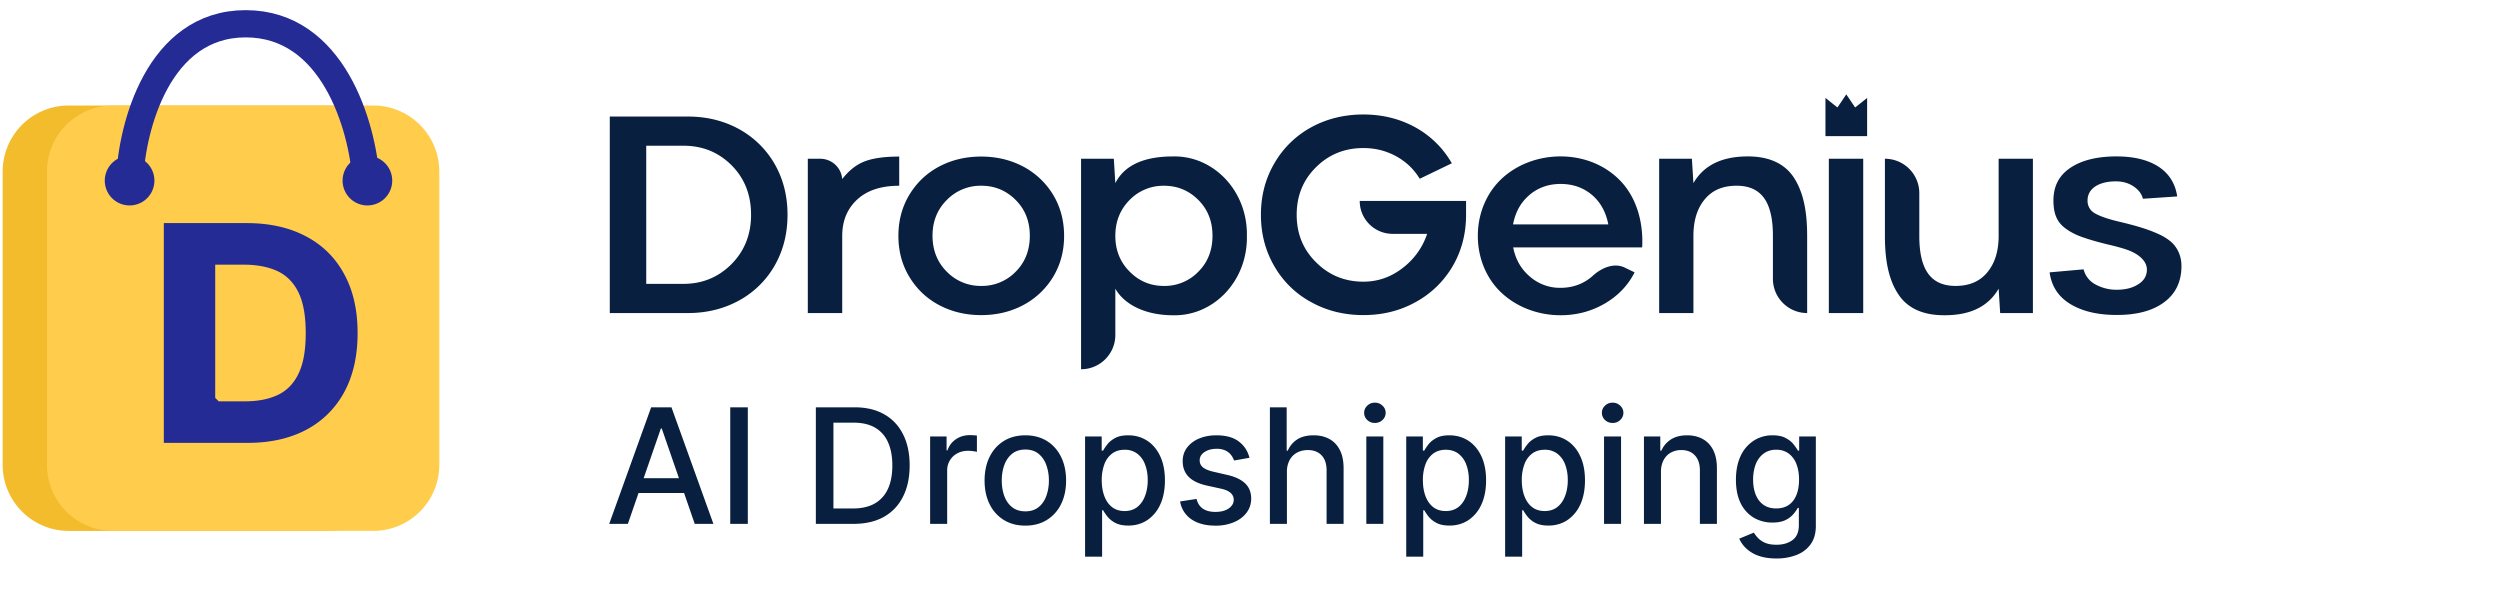
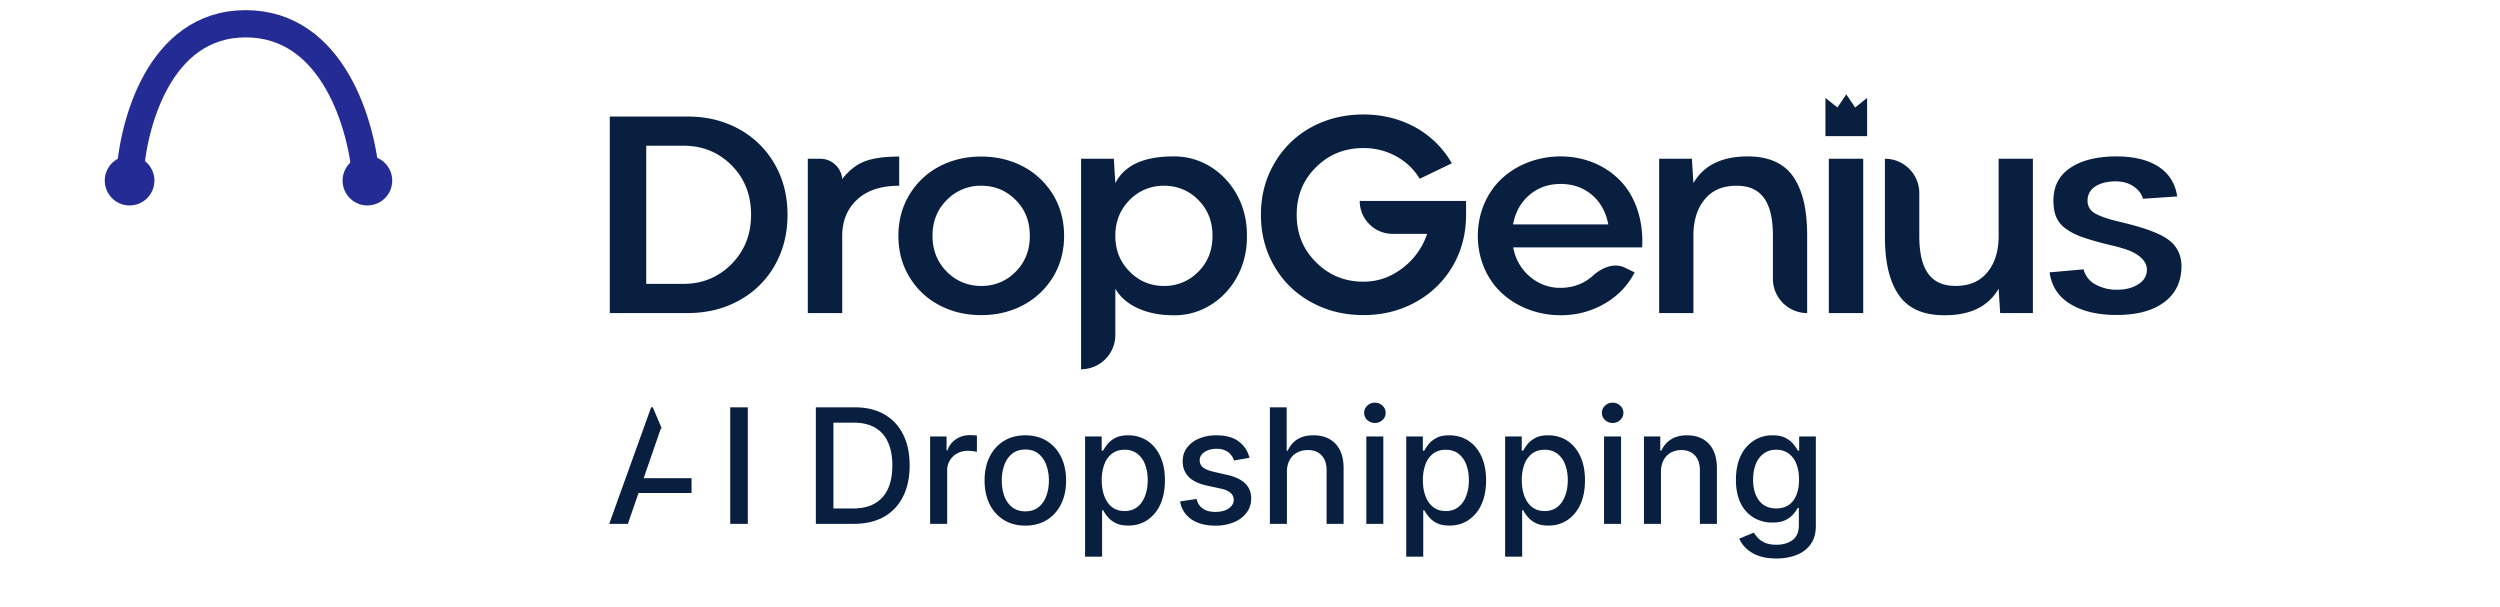
<svg xmlns="http://www.w3.org/2000/svg" width="136" height="33" fill="none" viewBox="0 0 136 33">
-   <path fill="#F3BC2D" d="M.145 9.33a3.591 3.591 0 0 1 3.591-3.59h14.158a3.591 3.591 0 0 1 3.592 3.59V25.29a3.591 3.591 0 0 1-3.592 3.591H3.736A3.592 3.592 0 0 1 .145 25.29V9.33Z" />
-   <path fill="#FFCD4B" d="M2.557 9.33a3.591 3.591 0 0 1 3.591-3.59h14.159a3.592 3.592 0 0 1 3.591 3.59v15.96a3.591 3.591 0 0 1-3.591 3.59H6.147a3.591 3.591 0 0 1-3.591-3.59V9.33Z" />
  <path fill="#252B95" d="M7.05 11.176a1.35 1.35 0 1 0 0-2.7 1.35 1.35 0 0 0 0 2.7ZM19.987 11.176a1.35 1.35 0 1 0 0-2.7 1.35 1.35 0 0 0 0 2.7Z" />
  <path stroke="#252B95" stroke-linecap="round" stroke-width="1.482" d="M7.057 9.728c.119-2.811 1.547-8.435 6.309-8.435 4.761 0 6.348 5.571 6.547 8.485" />
-   <path fill="#252B95" stroke="#FFCD4B" stroke-width=".643" d="M13.465 24.415H8.59v-12.6h4.825c1.303 0 2.43.253 3.378.757a5.227 5.227 0 0 1 2.202 2.166c.52.939.78 2.065.78 3.377 0 1.312-.258 2.44-.774 3.384a5.292 5.292 0 0 1-2.19 2.165c-.944.5-2.06.75-3.346.75ZM12.03 21.51h1.31c.628 0 1.162-.1 1.603-.302.446-.2.784-.547 1.015-1.04.235-.491.352-1.176.352-2.054 0-.878-.12-1.563-.358-2.055-.236-.492-.582-.838-1.04-1.04-.453-.2-1.01-.3-1.67-.3h-1.213v6.79Z" />
-   <path fill="#081F40" d="M33.172 6.34v10.69h4.25c1.028 0 1.96-.23 2.787-.686a4.968 4.968 0 0 0 1.939-1.908c.462-.813.693-1.73.693-2.75 0-1.022-.231-1.94-.693-2.752a5.02 5.02 0 0 0-1.939-1.908c-.827-.455-1.759-.686-2.788-.686h-4.25Zm1.983 9.102V7.928h2.028c1.029 0 1.9.35 2.609 1.058.708.709 1.066 1.603 1.066 2.7 0 1.073-.358 1.967-1.066 2.683-.716.716-1.588 1.073-2.61 1.073h-2.027ZM43.945 17.03h1.872v-4.197c0-.82.275-1.483.82-1.983.544-.5 1.304-.745 2.28-.745V8.517c-.775 0-1.393.082-1.855.253-.463.172-.88.5-1.245.97a1.2 1.2 0 0 0-1.197-1.104h-.675v8.394ZM55.62 16.62a4.193 4.193 0 0 0 1.647-1.52c.41-.664.62-1.417.62-2.267 0-.85-.21-1.61-.62-2.274a4.193 4.193 0 0 0-1.647-1.52c-.678-.35-1.431-.522-2.244-.522-.813 0-1.566.171-2.244.521-.678.35-1.23.858-1.64 1.521-.41.664-.619 1.424-.619 2.274 0 .85.209 1.603.619 2.266.41.664.962 1.17 1.64 1.521.678.35 1.431.522 2.244.522.813 0 1.566-.171 2.244-.522Zm-4.115-1.841c-.515-.515-.776-1.17-.776-1.953 0-.783.261-1.432.776-1.946a2.56 2.56 0 0 1 1.878-.776c.738 0 1.357.261 1.871.776.515.514.768 1.163.768 1.946 0 .782-.253 1.438-.767 1.953a2.543 2.543 0 0 1-1.872.775 2.56 2.56 0 0 1-1.878-.775ZM63.82 17.15c2.192.052 4.056-1.856 4.011-4.316.045-2.453-1.819-4.37-4.01-4.324-1.603 0-2.655.484-3.147 1.453l-.082-1.327H58.81v11.451c1.03 0 1.864-.834 1.864-1.863v-2.52c.515.902 1.685 1.446 3.146 1.446Zm-.5-7.045c.739 0 1.358.26 1.872.775s.768 1.163.768 1.946c0 .783-.254 1.439-.768 1.953a2.543 2.543 0 0 1-1.871.776c-.738 0-1.357-.261-1.871-.783-.515-.515-.776-1.163-.776-1.946 0-.775.261-1.424.776-1.946a2.556 2.556 0 0 1 1.87-.775ZM73.969 10.932c0 .988.8 1.789 1.789 1.789h1.879a3.871 3.871 0 0 1-1.32 1.849c-.641.5-1.357.753-2.147.753-1.014 0-1.871-.35-2.572-1.052-.708-.693-1.058-1.558-1.058-2.586 0-1.037.35-1.901 1.058-2.595.7-.693 1.558-1.036 2.572-1.036.649 0 1.238.15 1.782.447.544.299.969.709 1.282 1.223l1.745-.842a5.14 5.14 0 0 0-1.969-1.946c-.85-.47-1.796-.708-2.84-.708-1.036 0-1.983.23-2.833.693a5.154 5.154 0 0 0-2.005 1.953c-.492.835-.738 1.774-.738 2.81 0 1.037.246 1.976.738 2.811a5.085 5.085 0 0 0 2.005 1.946c.85.47 1.797.7 2.833.7 1.036 0 1.976-.23 2.826-.7a5.223 5.223 0 0 0 2.02-1.946c.492-.835.738-1.774.738-2.81v-.753h-5.785ZM84.897 8.509c-1.215 0-2.34.432-3.16 1.17-.821.746-1.343 1.871-1.343 3.154 0 1.282.522 2.408 1.342 3.146.82.738 1.946 1.17 3.161 1.17.865 0 1.663-.209 2.386-.626.723-.418 1.274-.984 1.64-1.707l-.539-.26c-.578-.278-1.256.01-1.73.442-.466.424-1.07.66-1.757.66a2.484 2.484 0 0 1-1.67-.611c-.477-.403-.783-.932-.909-1.588h7.015c.082-1.469-.365-2.758-1.163-3.6-.798-.843-1.96-1.35-3.273-1.35Zm0 1.498c.671 0 1.238.202 1.707.597.47.402.76.939.888 1.603H82.31c.126-.664.417-1.193.887-1.596.47-.402 1.036-.604 1.699-.604ZM98.309 17.03v-4.197c0-1.372-.216-2.386-.715-3.161-.5-.768-1.343-1.163-2.512-1.163-1.417 0-2.401.484-2.96 1.454l-.083-1.327h-1.781v8.394h1.864v-4.197c0-.828.2-1.484.611-1.983.41-.5.984-.746 1.737-.746 1.394 0 1.976.94 1.976 2.729v2.333c0 1.03.834 1.864 1.863 1.864ZM99.488 17.03h1.871V8.636h-1.87v8.394ZM102.539 8.636v4.197c0 1.372.216 2.386.715 3.153.5.776 1.342 1.163 2.512 1.163 1.418.008 2.401-.477 2.96-1.446l.083 1.327h1.781V8.636h-1.864v4.197c0 .82-.201 1.476-.611 1.976-.41.499-.984.745-1.73.745-1.393 0-1.975-.94-1.975-2.721v-2.326a1.871 1.871 0 0 0-1.871-1.871ZM118.439 10.686c-.201-1.424-1.424-2.177-3.296-2.177-1.065 0-1.901.209-2.512.619-.618.41-.924 1.006-.924 1.774 0 .723.186 1.208.723 1.573.268.186.574.335.917.447.343.12.805.254 1.394.395.417.097.768.194 1.052.299.558.216.998.581.998 1.05 0 .336-.156.604-.469.798-.313.202-.701.298-1.171.298a2.36 2.36 0 0 1-1.148-.283 1.28 1.28 0 0 1-.656-.827l-1.849.164c.104.753.477 1.327 1.126 1.722.649.395 1.491.596 2.527.596 1.081 0 1.939-.223 2.557-.678.619-.447.939-1.081.962-1.894.022-.566-.172-1.014-.5-1.349a2.704 2.704 0 0 0-.693-.455c-.589-.276-1.186-.455-2.139-.686-.619-.141-1.074-.298-1.35-.454a.768.768 0 0 1-.425-.716c0-.664.642-1.036 1.536-1.036.372 0 .694.09.969.275.276.187.44.41.507.671l1.864-.126ZM99.806 5.727l-.501-.4v2.077h2.267V5.327l-.502.4-.151.12-.224-.333-.257-.38-.256.38-.225.332-.15-.12ZM34.156 28.498h-1.015l2.281-6.34h1.106l2.281 6.34h-1.015L36 23.31h-.05l-1.795 5.19Zm.17-2.483h3.294v.805h-3.294v-.805Zm6.355-3.857v6.34h-.956v-6.34h.956Zm5.754 6.34h-2.053v-6.34H46.5c.62 0 1.154.127 1.6.38.446.252.788.615 1.025 1.087.24.47.36 1.035.36 1.694 0 .66-.122 1.228-.363 1.703-.24.474-.586.84-1.04 1.096-.455.253-1.004.38-1.647.38Zm-1.096-.836h1.043c.483 0 .884-.09 1.204-.272.32-.184.56-.449.718-.796.16-.349.239-.774.239-1.275 0-.498-.08-.92-.239-1.267a1.685 1.685 0 0 0-.702-.789c-.312-.18-.699-.27-1.161-.27h-1.102v4.67Zm5.26.836v-4.755h.895v.755h.05a1.15 1.15 0 0 1 .458-.603c.22-.149.47-.223.75-.223a3.987 3.987 0 0 1 .392.021v.886a1.644 1.644 0 0 0-.198-.034 1.884 1.884 0 0 0-.285-.022c-.218 0-.413.047-.585.14a1.035 1.035 0 0 0-.55.931v2.904h-.927Zm5.18.096c-.447 0-.836-.102-1.168-.306a2.067 2.067 0 0 1-.774-.858c-.184-.367-.276-.796-.276-1.288 0-.493.092-.924.276-1.294.184-.37.442-.656.774-.86.332-.205.721-.307 1.167-.307.446 0 .835.102 1.167.306.333.205.59.492.774.861.184.37.276.801.276 1.294 0 .492-.092.92-.276 1.288a2.067 2.067 0 0 1-.774.858c-.332.204-.721.306-1.167.306Zm.002-.777c.29 0 .529-.076.718-.229.19-.153.33-.356.421-.61.093-.254.14-.533.14-.839 0-.303-.047-.582-.14-.836a1.361 1.361 0 0 0-.42-.616c-.19-.155-.43-.232-.719-.232-.29 0-.532.077-.724.232-.19.155-.332.36-.424.616-.091.254-.137.533-.137.836 0 .306.046.585.137.84.092.253.234.456.424.61.192.152.433.228.724.228Zm3.247 2.465v-6.54h.904v.772h.078c.053-.1.13-.214.232-.344.1-.13.241-.243.42-.34.18-.1.418-.149.713-.149.384 0 .726.097 1.028.291.301.194.537.474.709.839.173.365.26.805.26 1.319 0 .514-.086.954-.257 1.322a2.006 2.006 0 0 1-.706.845c-.3.196-.641.294-1.025.294-.289 0-.525-.048-.709-.145a1.342 1.342 0 0 1-.427-.34 2.575 2.575 0 0 1-.238-.348h-.056v2.524h-.926Zm.907-4.161c0 .334.049.627.146.879.097.252.237.449.42.591.184.14.41.21.676.21.276 0 .507-.073.693-.22.186-.148.326-.349.421-.603.097-.254.146-.54.146-.857 0-.314-.048-.596-.143-.846a1.294 1.294 0 0 0-.42-.59 1.1 1.1 0 0 0-.697-.218c-.269 0-.496.07-.681.208a1.274 1.274 0 0 0-.418.579 2.417 2.417 0 0 0-.143.867Zm8.037-1.217-.839.148a.994.994 0 0 0-.167-.306.827.827 0 0 0-.303-.238 1.1 1.1 0 0 0-.48-.093c-.262 0-.481.059-.657.176-.175.116-.263.265-.263.45 0 .158.06.286.177.383.118.097.307.177.57.238l.755.174c.437.1.763.257.978.467.215.21.322.484.322.82 0 .285-.082.54-.248.762-.163.221-.39.394-.684.52a2.531 2.531 0 0 1-1.012.19c-.533 0-.967-.114-1.303-.341a1.44 1.44 0 0 1-.62-.976l.895-.136c.056.233.17.41.344.53.173.117.4.176.678.176.303 0 .546-.063.727-.189.182-.128.273-.284.273-.467a.486.486 0 0 0-.167-.375c-.11-.1-.278-.177-.505-.229l-.805-.176c-.444-.101-.772-.262-.985-.483-.21-.221-.315-.5-.315-.84 0-.28.078-.526.235-.736a1.54 1.54 0 0 1 .65-.492c.277-.12.594-.18.95-.18.514 0 .919.111 1.214.334.295.221.49.517.585.889Zm2.037.77v2.824h-.926v-6.34h.913v2.359h.06c.11-.256.28-.46.51-.61.229-.15.528-.226.898-.226.326 0 .61.067.854.201.246.134.436.335.57.6.136.265.204.595.204.992v3.024h-.925v-2.913c0-.349-.09-.62-.27-.811-.18-.194-.43-.291-.749-.291-.219 0-.415.046-.588.14-.172.092-.307.228-.406.408a1.326 1.326 0 0 0-.145.644Zm4.319 2.824v-4.755h.925v4.755h-.925Zm.467-5.489a.589.589 0 0 1-.415-.16.523.523 0 0 1-.17-.39c0-.154.057-.284.17-.391a.583.583 0 0 1 .415-.164c.161 0 .298.055.412.164a.513.513 0 0 1 .173.39.52.52 0 0 1-.173.39.578.578 0 0 1-.412.161Zm1.704 7.273v-6.54h.904v.772h.077c.054-.1.131-.214.232-.344.101-.13.242-.243.421-.34.18-.1.417-.149.712-.149.384 0 .727.097 1.028.291.301.194.538.474.71.839.172.365.26.805.26 1.319 0 .514-.087.954-.258 1.322a2.005 2.005 0 0 1-.706.845c-.299.196-.64.294-1.024.294-.29 0-.526-.048-.71-.145a1.343 1.343 0 0 1-.427-.34 2.583 2.583 0 0 1-.238-.348h-.056v2.524H76.5Zm.907-4.161c0 .334.048.627.145.879.097.252.237.449.421.591.184.14.409.21.675.21.277 0 .508-.073.694-.22.185-.148.326-.349.42-.603.098-.254.146-.54.146-.857 0-.314-.047-.596-.142-.846a1.295 1.295 0 0 0-.421-.59c-.186-.145-.418-.218-.697-.218-.268 0-.495.07-.681.208a1.273 1.273 0 0 0-.418.579 2.414 2.414 0 0 0-.142.867Zm4.473 4.16v-6.538h.904v.77h.078c.053-.098.13-.213.232-.343.101-.13.241-.243.421-.34.18-.1.417-.149.712-.149.384 0 .727.097 1.028.291.301.194.538.474.709.839.173.365.26.805.26 1.319 0 .514-.086.954-.257 1.322a2.006 2.006 0 0 1-.706.845c-.3.196-.64.294-1.025.294-.289 0-.525-.048-.709-.145a1.342 1.342 0 0 1-.427-.34 2.575 2.575 0 0 1-.238-.348h-.056v2.524h-.926Zm.907-4.16c0 .334.049.627.146.879.097.252.237.449.421.591.184.14.409.21.675.21.276 0 .508-.073.693-.22.186-.148.326-.349.421-.603.097-.254.146-.54.146-.857 0-.314-.047-.596-.142-.846a1.294 1.294 0 0 0-.421-.59 1.1 1.1 0 0 0-.697-.218c-.268 0-.496.07-.681.208a1.274 1.274 0 0 0-.418.579 2.417 2.417 0 0 0-.143.867Zm4.474 2.377v-4.755h.926v4.755h-.926Zm.468-5.489a.589.589 0 0 1-.415-.16.524.524 0 0 1-.17-.39c0-.154.056-.284.17-.391a.583.583 0 0 1 .415-.164c.16 0 .298.055.411.164a.513.513 0 0 1 .174.39.52.52 0 0 1-.174.39.578.578 0 0 1-.411.161Zm2.629 2.666v2.823h-.926v-4.755h.889v.774h.059c.109-.252.28-.454.513-.607.236-.153.532-.229.889-.229.324 0 .608.068.851.204.244.134.433.335.567.6.134.267.201.596.201.989v3.024h-.926v-2.913c0-.345-.09-.614-.269-.808-.18-.196-.426-.294-.74-.294a1.16 1.16 0 0 0-.573.14c-.165.092-.296.228-.393.408a1.35 1.35 0 0 0-.142.644Zm6.278 4.706c-.377 0-.702-.05-.975-.149a1.887 1.887 0 0 1-.662-.393 1.65 1.65 0 0 1-.384-.536l.795-.328c.056.09.13.187.223.288.095.103.223.19.384.263.163.072.373.108.629.108.35 0 .64-.085.87-.256.229-.17.343-.44.343-.812v-.935H97.8a2.119 2.119 0 0 1-.241.338 1.307 1.307 0 0 1-.427.322c-.182.09-.418.136-.71.136a1.98 1.98 0 0 1-1.015-.263 1.868 1.868 0 0 1-.712-.783c-.173-.347-.26-.773-.26-1.279 0-.506.086-.94.257-1.3a1.96 1.96 0 0 1 .712-.83 1.852 1.852 0 0 1 1.025-.291c.295 0 .534.05.715.149.182.097.323.21.424.34a2.7 2.7 0 0 1 .239.344h.068v-.771h.907v4.86c0 .41-.095.745-.285 1.007-.19.262-.447.456-.77.582a2.973 2.973 0 0 1-1.09.189Zm-.009-2.722c.266 0 .491-.062.675-.185.186-.126.326-.306.421-.54.097-.235.146-.516.146-.844 0-.32-.048-.602-.143-.846a1.256 1.256 0 0 0-.418-.57 1.1 1.1 0 0 0-.68-.207 1.1 1.1 0 0 0-.697.217 1.306 1.306 0 0 0-.422.582c-.092.246-.139.52-.139.824 0 .311.048.585.142.82.096.235.236.42.422.551.187.132.419.198.693.198Z" />
+   <path fill="#081F40" d="M33.172 6.34v10.69h4.25c1.028 0 1.96-.23 2.787-.686a4.968 4.968 0 0 0 1.939-1.908c.462-.813.693-1.73.693-2.75 0-1.022-.231-1.94-.693-2.752a5.02 5.02 0 0 0-1.939-1.908c-.827-.455-1.759-.686-2.788-.686h-4.25Zm1.983 9.102V7.928h2.028c1.029 0 1.9.35 2.609 1.058.708.709 1.066 1.603 1.066 2.7 0 1.073-.358 1.967-1.066 2.683-.716.716-1.588 1.073-2.61 1.073h-2.027ZM43.945 17.03h1.872v-4.197c0-.82.275-1.483.82-1.983.544-.5 1.304-.745 2.28-.745V8.517c-.775 0-1.393.082-1.855.253-.463.172-.88.5-1.245.97a1.2 1.2 0 0 0-1.197-1.104h-.675v8.394ZM55.62 16.62a4.193 4.193 0 0 0 1.647-1.52c.41-.664.62-1.417.62-2.267 0-.85-.21-1.61-.62-2.274a4.193 4.193 0 0 0-1.647-1.52c-.678-.35-1.431-.522-2.244-.522-.813 0-1.566.171-2.244.521-.678.35-1.23.858-1.64 1.521-.41.664-.619 1.424-.619 2.274 0 .85.209 1.603.619 2.266.41.664.962 1.17 1.64 1.521.678.35 1.431.522 2.244.522.813 0 1.566-.171 2.244-.522Zm-4.115-1.841c-.515-.515-.776-1.17-.776-1.953 0-.783.261-1.432.776-1.946a2.56 2.56 0 0 1 1.878-.776c.738 0 1.357.261 1.871.776.515.514.768 1.163.768 1.946 0 .782-.253 1.438-.767 1.953a2.543 2.543 0 0 1-1.872.775 2.56 2.56 0 0 1-1.878-.775ZM63.82 17.15c2.192.052 4.056-1.856 4.011-4.316.045-2.453-1.819-4.37-4.01-4.324-1.603 0-2.655.484-3.147 1.453l-.082-1.327H58.81v11.451c1.03 0 1.864-.834 1.864-1.863v-2.52c.515.902 1.685 1.446 3.146 1.446Zm-.5-7.045c.739 0 1.358.26 1.872.775s.768 1.163.768 1.946c0 .783-.254 1.439-.768 1.953a2.543 2.543 0 0 1-1.871.776c-.738 0-1.357-.261-1.871-.783-.515-.515-.776-1.163-.776-1.946 0-.775.261-1.424.776-1.946a2.556 2.556 0 0 1 1.87-.775ZM73.969 10.932c0 .988.8 1.789 1.789 1.789h1.879a3.871 3.871 0 0 1-1.32 1.849c-.641.5-1.357.753-2.147.753-1.014 0-1.871-.35-2.572-1.052-.708-.693-1.058-1.558-1.058-2.586 0-1.037.35-1.901 1.058-2.595.7-.693 1.558-1.036 2.572-1.036.649 0 1.238.15 1.782.447.544.299.969.709 1.282 1.223l1.745-.842a5.14 5.14 0 0 0-1.969-1.946c-.85-.47-1.796-.708-2.84-.708-1.036 0-1.983.23-2.833.693a5.154 5.154 0 0 0-2.005 1.953c-.492.835-.738 1.774-.738 2.81 0 1.037.246 1.976.738 2.811a5.085 5.085 0 0 0 2.005 1.946c.85.47 1.797.7 2.833.7 1.036 0 1.976-.23 2.826-.7a5.223 5.223 0 0 0 2.02-1.946c.492-.835.738-1.774.738-2.81v-.753h-5.785ZM84.897 8.509c-1.215 0-2.34.432-3.16 1.17-.821.746-1.343 1.871-1.343 3.154 0 1.282.522 2.408 1.342 3.146.82.738 1.946 1.17 3.161 1.17.865 0 1.663-.209 2.386-.626.723-.418 1.274-.984 1.64-1.707l-.539-.26c-.578-.278-1.256.01-1.73.442-.466.424-1.07.66-1.757.66a2.484 2.484 0 0 1-1.67-.611c-.477-.403-.783-.932-.909-1.588h7.015c.082-1.469-.365-2.758-1.163-3.6-.798-.843-1.96-1.35-3.273-1.35Zm0 1.498c.671 0 1.238.202 1.707.597.47.402.76.939.888 1.603H82.31c.126-.664.417-1.193.887-1.596.47-.402 1.036-.604 1.699-.604ZM98.309 17.03v-4.197c0-1.372-.216-2.386-.715-3.161-.5-.768-1.343-1.163-2.512-1.163-1.417 0-2.401.484-2.96 1.454l-.083-1.327h-1.781v8.394h1.864v-4.197c0-.828.2-1.484.611-1.983.41-.5.984-.746 1.737-.746 1.394 0 1.976.94 1.976 2.729v2.333c0 1.03.834 1.864 1.863 1.864ZM99.488 17.03h1.871V8.636h-1.87v8.394ZM102.539 8.636v4.197c0 1.372.216 2.386.715 3.153.5.776 1.342 1.163 2.512 1.163 1.418.008 2.401-.477 2.96-1.446l.083 1.327h1.781V8.636h-1.864v4.197c0 .82-.201 1.476-.611 1.976-.41.499-.984.745-1.73.745-1.393 0-1.975-.94-1.975-2.721v-2.326a1.871 1.871 0 0 0-1.871-1.871ZM118.439 10.686c-.201-1.424-1.424-2.177-3.296-2.177-1.065 0-1.901.209-2.512.619-.618.41-.924 1.006-.924 1.774 0 .723.186 1.208.723 1.573.268.186.574.335.917.447.343.12.805.254 1.394.395.417.097.768.194 1.052.299.558.216.998.581.998 1.05 0 .336-.156.604-.469.798-.313.202-.701.298-1.171.298a2.36 2.36 0 0 1-1.148-.283 1.28 1.28 0 0 1-.656-.827l-1.849.164c.104.753.477 1.327 1.126 1.722.649.395 1.491.596 2.527.596 1.081 0 1.939-.223 2.557-.678.619-.447.939-1.081.962-1.894.022-.566-.172-1.014-.5-1.349a2.704 2.704 0 0 0-.693-.455c-.589-.276-1.186-.455-2.139-.686-.619-.141-1.074-.298-1.35-.454a.768.768 0 0 1-.425-.716c0-.664.642-1.036 1.536-1.036.372 0 .694.09.969.275.276.187.44.41.507.671l1.864-.126ZM99.806 5.727l-.501-.4v2.077h2.267V5.327l-.502.4-.151.12-.224-.333-.257-.38-.256.38-.225.332-.15-.12ZM34.156 28.498h-1.015l2.281-6.34h1.106h-1.015L36 23.31h-.05l-1.795 5.19Zm.17-2.483h3.294v.805h-3.294v-.805Zm6.355-3.857v6.34h-.956v-6.34h.956Zm5.754 6.34h-2.053v-6.34H46.5c.62 0 1.154.127 1.6.38.446.252.788.615 1.025 1.087.24.47.36 1.035.36 1.694 0 .66-.122 1.228-.363 1.703-.24.474-.586.84-1.04 1.096-.455.253-1.004.38-1.647.38Zm-1.096-.836h1.043c.483 0 .884-.09 1.204-.272.32-.184.56-.449.718-.796.16-.349.239-.774.239-1.275 0-.498-.08-.92-.239-1.267a1.685 1.685 0 0 0-.702-.789c-.312-.18-.699-.27-1.161-.27h-1.102v4.67Zm5.26.836v-4.755h.895v.755h.05a1.15 1.15 0 0 1 .458-.603c.22-.149.47-.223.75-.223a3.987 3.987 0 0 1 .392.021v.886a1.644 1.644 0 0 0-.198-.034 1.884 1.884 0 0 0-.285-.022c-.218 0-.413.047-.585.14a1.035 1.035 0 0 0-.55.931v2.904h-.927Zm5.18.096c-.447 0-.836-.102-1.168-.306a2.067 2.067 0 0 1-.774-.858c-.184-.367-.276-.796-.276-1.288 0-.493.092-.924.276-1.294.184-.37.442-.656.774-.86.332-.205.721-.307 1.167-.307.446 0 .835.102 1.167.306.333.205.59.492.774.861.184.37.276.801.276 1.294 0 .492-.092.92-.276 1.288a2.067 2.067 0 0 1-.774.858c-.332.204-.721.306-1.167.306Zm.002-.777c.29 0 .529-.076.718-.229.19-.153.33-.356.421-.61.093-.254.14-.533.14-.839 0-.303-.047-.582-.14-.836a1.361 1.361 0 0 0-.42-.616c-.19-.155-.43-.232-.719-.232-.29 0-.532.077-.724.232-.19.155-.332.36-.424.616-.091.254-.137.533-.137.836 0 .306.046.585.137.84.092.253.234.456.424.61.192.152.433.228.724.228Zm3.247 2.465v-6.54h.904v.772h.078c.053-.1.13-.214.232-.344.1-.13.241-.243.42-.34.18-.1.418-.149.713-.149.384 0 .726.097 1.028.291.301.194.537.474.709.839.173.365.26.805.26 1.319 0 .514-.086.954-.257 1.322a2.006 2.006 0 0 1-.706.845c-.3.196-.641.294-1.025.294-.289 0-.525-.048-.709-.145a1.342 1.342 0 0 1-.427-.34 2.575 2.575 0 0 1-.238-.348h-.056v2.524h-.926Zm.907-4.161c0 .334.049.627.146.879.097.252.237.449.42.591.184.14.41.21.676.21.276 0 .507-.073.693-.22.186-.148.326-.349.421-.603.097-.254.146-.54.146-.857 0-.314-.048-.596-.143-.846a1.294 1.294 0 0 0-.42-.59 1.1 1.1 0 0 0-.697-.218c-.269 0-.496.07-.681.208a1.274 1.274 0 0 0-.418.579 2.417 2.417 0 0 0-.143.867Zm8.037-1.217-.839.148a.994.994 0 0 0-.167-.306.827.827 0 0 0-.303-.238 1.1 1.1 0 0 0-.48-.093c-.262 0-.481.059-.657.176-.175.116-.263.265-.263.45 0 .158.06.286.177.383.118.097.307.177.57.238l.755.174c.437.1.763.257.978.467.215.21.322.484.322.82 0 .285-.082.54-.248.762-.163.221-.39.394-.684.52a2.531 2.531 0 0 1-1.012.19c-.533 0-.967-.114-1.303-.341a1.44 1.44 0 0 1-.62-.976l.895-.136c.056.233.17.41.344.53.173.117.4.176.678.176.303 0 .546-.063.727-.189.182-.128.273-.284.273-.467a.486.486 0 0 0-.167-.375c-.11-.1-.278-.177-.505-.229l-.805-.176c-.444-.101-.772-.262-.985-.483-.21-.221-.315-.5-.315-.84 0-.28.078-.526.235-.736a1.54 1.54 0 0 1 .65-.492c.277-.12.594-.18.95-.18.514 0 .919.111 1.214.334.295.221.49.517.585.889Zm2.037.77v2.824h-.926v-6.34h.913v2.359h.06c.11-.256.28-.46.51-.61.229-.15.528-.226.898-.226.326 0 .61.067.854.201.246.134.436.335.57.6.136.265.204.595.204.992v3.024h-.925v-2.913c0-.349-.09-.62-.27-.811-.18-.194-.43-.291-.749-.291-.219 0-.415.046-.588.14-.172.092-.307.228-.406.408a1.326 1.326 0 0 0-.145.644Zm4.319 2.824v-4.755h.925v4.755h-.925Zm.467-5.489a.589.589 0 0 1-.415-.16.523.523 0 0 1-.17-.39c0-.154.057-.284.17-.391a.583.583 0 0 1 .415-.164c.161 0 .298.055.412.164a.513.513 0 0 1 .173.39.52.52 0 0 1-.173.39.578.578 0 0 1-.412.161Zm1.704 7.273v-6.54h.904v.772h.077c.054-.1.131-.214.232-.344.101-.13.242-.243.421-.34.18-.1.417-.149.712-.149.384 0 .727.097 1.028.291.301.194.538.474.71.839.172.365.26.805.26 1.319 0 .514-.087.954-.258 1.322a2.005 2.005 0 0 1-.706.845c-.299.196-.64.294-1.024.294-.29 0-.526-.048-.71-.145a1.343 1.343 0 0 1-.427-.34 2.583 2.583 0 0 1-.238-.348h-.056v2.524H76.5Zm.907-4.161c0 .334.048.627.145.879.097.252.237.449.421.591.184.14.409.21.675.21.277 0 .508-.073.694-.22.185-.148.326-.349.42-.603.098-.254.146-.54.146-.857 0-.314-.047-.596-.142-.846a1.295 1.295 0 0 0-.421-.59c-.186-.145-.418-.218-.697-.218-.268 0-.495.07-.681.208a1.273 1.273 0 0 0-.418.579 2.414 2.414 0 0 0-.142.867Zm4.473 4.16v-6.538h.904v.77h.078c.053-.098.13-.213.232-.343.101-.13.241-.243.421-.34.18-.1.417-.149.712-.149.384 0 .727.097 1.028.291.301.194.538.474.709.839.173.365.26.805.26 1.319 0 .514-.086.954-.257 1.322a2.006 2.006 0 0 1-.706.845c-.3.196-.64.294-1.025.294-.289 0-.525-.048-.709-.145a1.342 1.342 0 0 1-.427-.34 2.575 2.575 0 0 1-.238-.348h-.056v2.524h-.926Zm.907-4.16c0 .334.049.627.146.879.097.252.237.449.421.591.184.14.409.21.675.21.276 0 .508-.073.693-.22.186-.148.326-.349.421-.603.097-.254.146-.54.146-.857 0-.314-.047-.596-.142-.846a1.294 1.294 0 0 0-.421-.59 1.1 1.1 0 0 0-.697-.218c-.268 0-.496.07-.681.208a1.274 1.274 0 0 0-.418.579 2.417 2.417 0 0 0-.143.867Zm4.474 2.377v-4.755h.926v4.755h-.926Zm.468-5.489a.589.589 0 0 1-.415-.16.524.524 0 0 1-.17-.39c0-.154.056-.284.17-.391a.583.583 0 0 1 .415-.164c.16 0 .298.055.411.164a.513.513 0 0 1 .174.39.52.52 0 0 1-.174.39.578.578 0 0 1-.411.161Zm2.629 2.666v2.823h-.926v-4.755h.889v.774h.059c.109-.252.28-.454.513-.607.236-.153.532-.229.889-.229.324 0 .608.068.851.204.244.134.433.335.567.6.134.267.201.596.201.989v3.024h-.926v-2.913c0-.345-.09-.614-.269-.808-.18-.196-.426-.294-.74-.294a1.16 1.16 0 0 0-.573.14c-.165.092-.296.228-.393.408a1.35 1.35 0 0 0-.142.644Zm6.278 4.706c-.377 0-.702-.05-.975-.149a1.887 1.887 0 0 1-.662-.393 1.65 1.65 0 0 1-.384-.536l.795-.328c.056.09.13.187.223.288.095.103.223.19.384.263.163.072.373.108.629.108.35 0 .64-.085.87-.256.229-.17.343-.44.343-.812v-.935H97.8a2.119 2.119 0 0 1-.241.338 1.307 1.307 0 0 1-.427.322c-.182.09-.418.136-.71.136a1.98 1.98 0 0 1-1.015-.263 1.868 1.868 0 0 1-.712-.783c-.173-.347-.26-.773-.26-1.279 0-.506.086-.94.257-1.3a1.96 1.96 0 0 1 .712-.83 1.852 1.852 0 0 1 1.025-.291c.295 0 .534.05.715.149.182.097.323.21.424.34a2.7 2.7 0 0 1 .239.344h.068v-.771h.907v4.86c0 .41-.095.745-.285 1.007-.19.262-.447.456-.77.582a2.973 2.973 0 0 1-1.09.189Zm-.009-2.722c.266 0 .491-.062.675-.185.186-.126.326-.306.421-.54.097-.235.146-.516.146-.844 0-.32-.048-.602-.143-.846a1.256 1.256 0 0 0-.418-.57 1.1 1.1 0 0 0-.68-.207 1.1 1.1 0 0 0-.697.217 1.306 1.306 0 0 0-.422.582c-.092.246-.139.52-.139.824 0 .311.048.585.142.82.096.235.236.42.422.551.187.132.419.198.693.198Z" />
</svg>